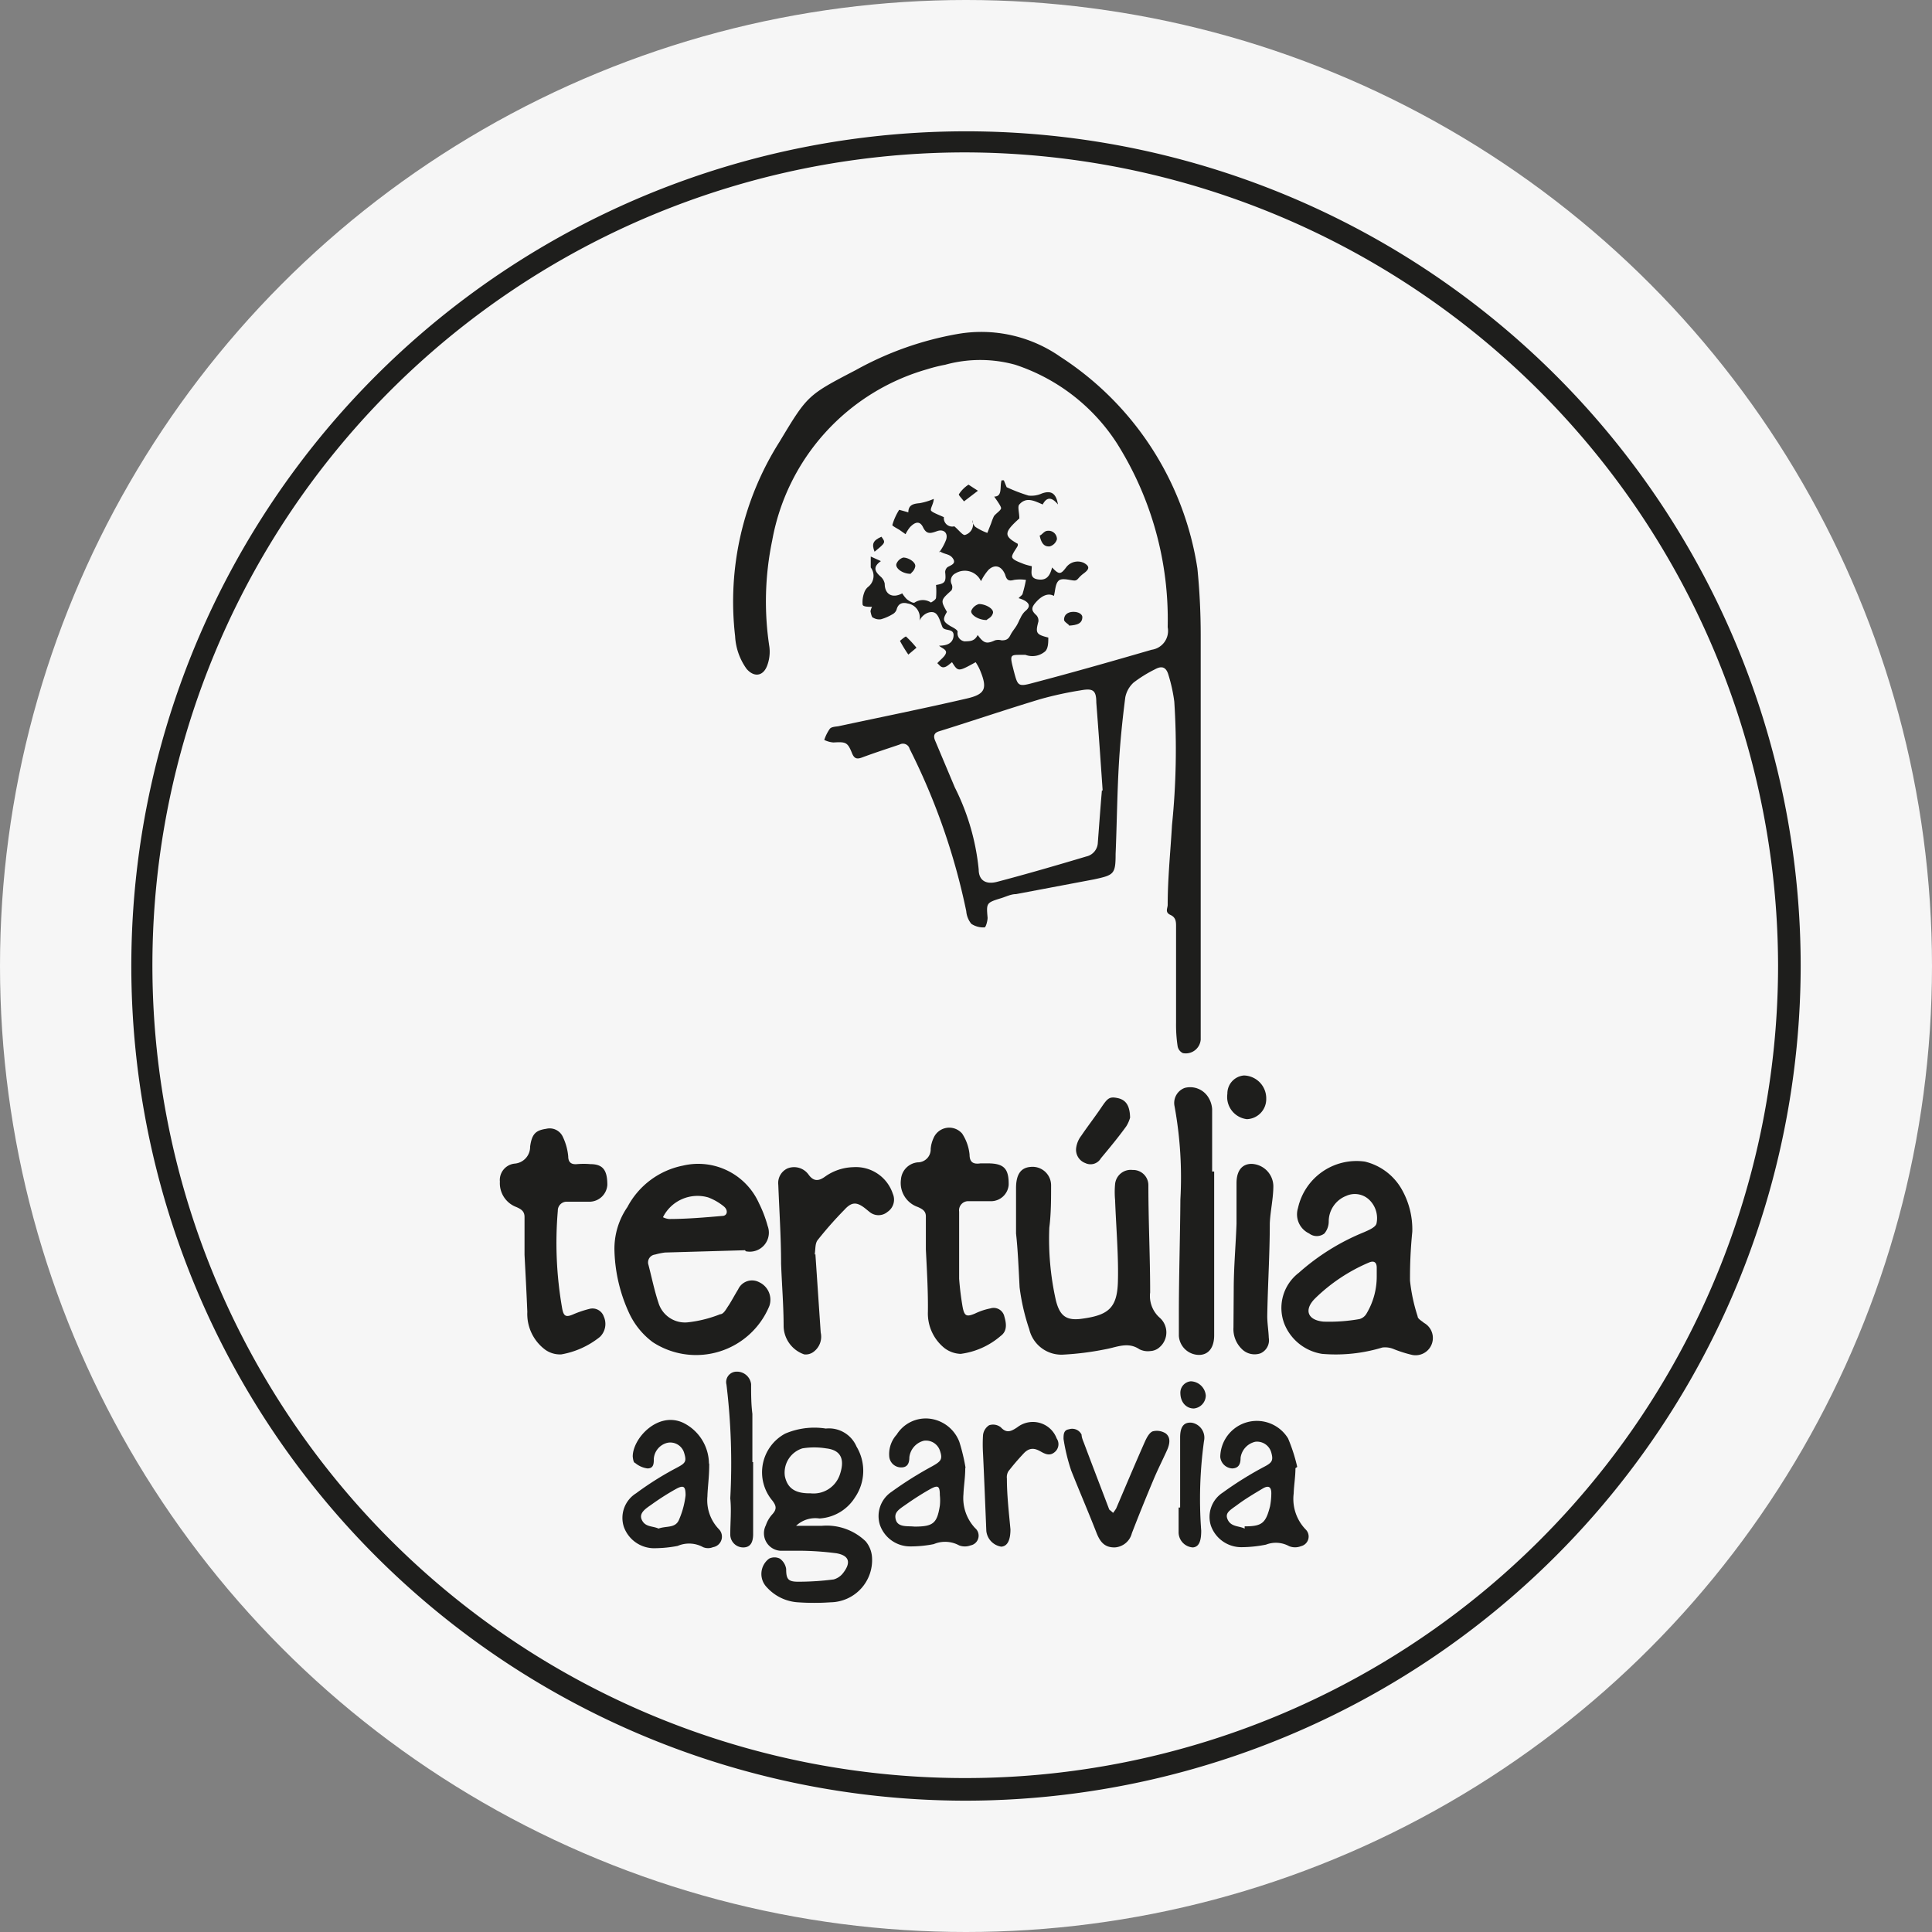
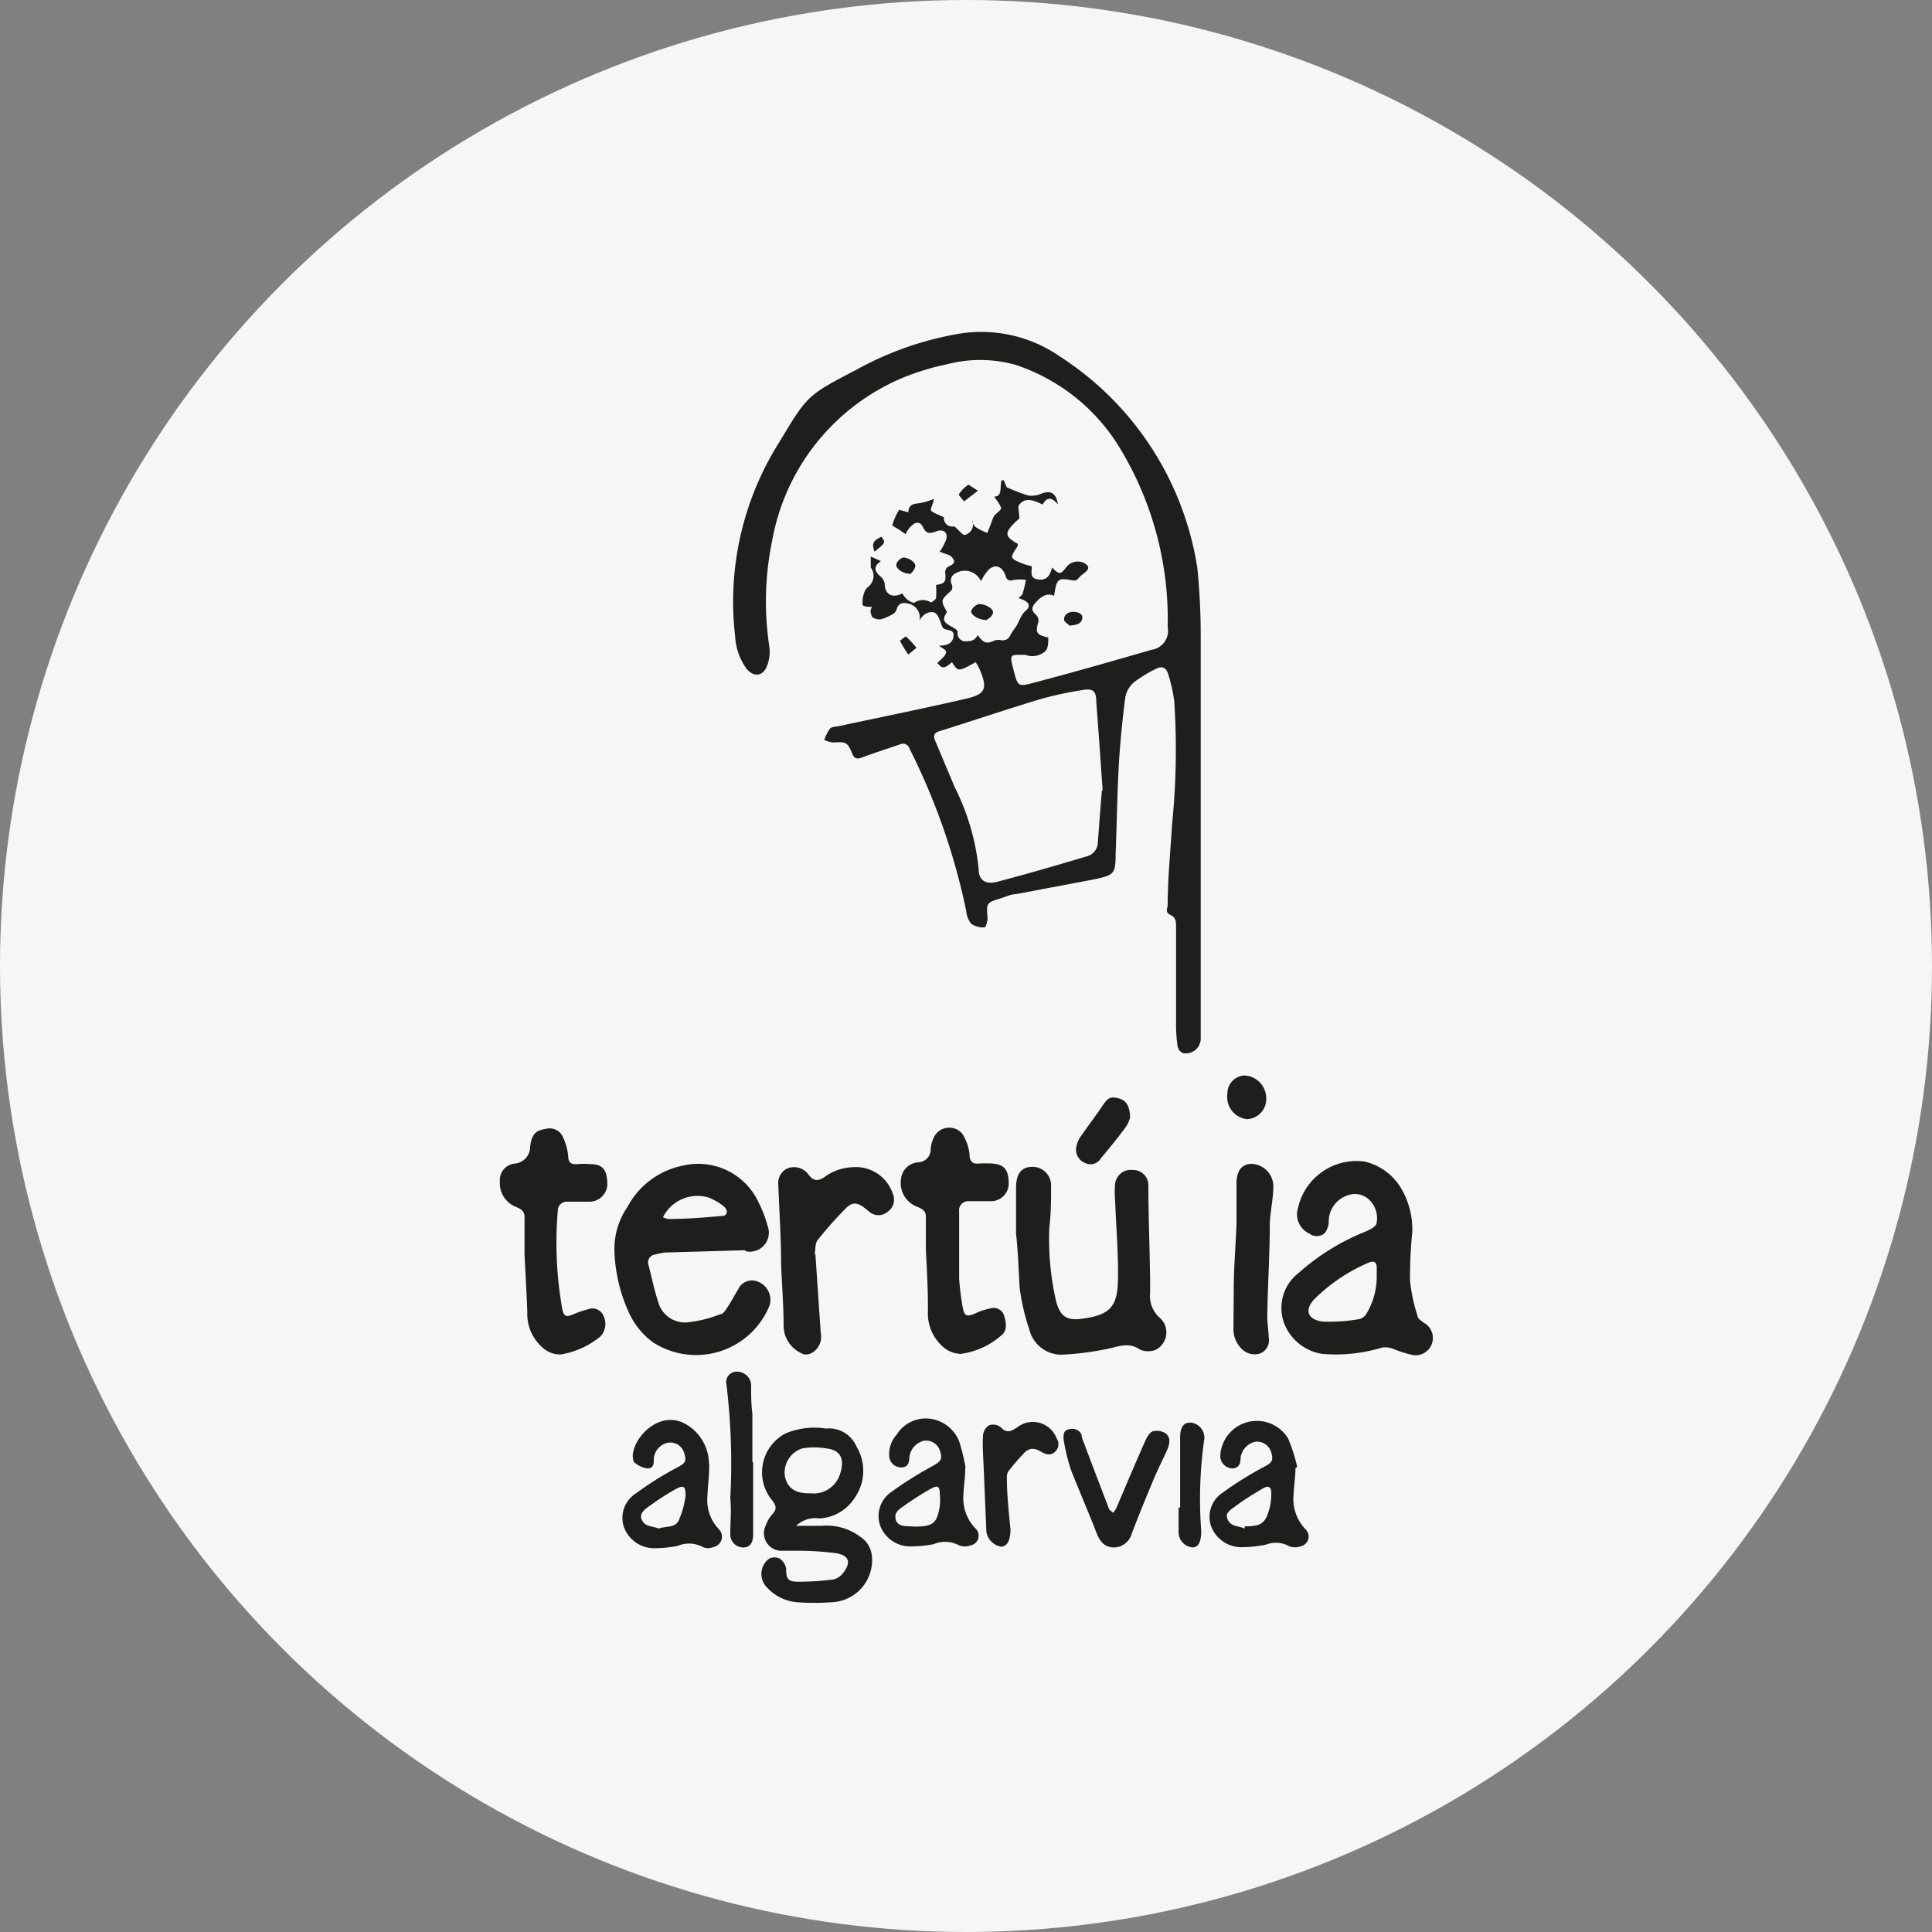
<svg xmlns="http://www.w3.org/2000/svg" viewBox="0 0 76.06 76.06">
  <rect x="0" y="0" width="76.06" height="76.06" fill="#808080" stroke="none" />
  <defs>
    <style>.cls-1{fill:#f6f6f6;}.cls-2{fill:#1e1e1c;}</style>
  </defs>
  <title>Recurso 6</title>
  <g id="Capa_2" data-name="Capa 2">
    <g id="Capa_1-2" data-name="Capa 1">
      <circle class="cls-1" cx="38.03" cy="38.03" r="38.03" />
      <path class="cls-2" d="M38.41,26.07c-.69.38-.69.38-.93,0-.11.08-.21.19-.33.2s-.18-.11-.25-.16c.14-.16.3-.26.34-.4s-.18-.2-.27-.29c.23,0,.54-.05.57-.38s-.36-.17-.44-.36-.14-.46-.29-.55-.46,0-.61.3a.56.56,0,0,0-.46-.67c-.21-.06-.38,0-.44.23a.33.33,0,0,1-.16.19,1.89,1.89,0,0,1-.46.2.46.46,0,0,1-.3-.06c-.06,0-.09-.16-.11-.25a.55.55,0,0,1,.06-.18c-.14,0-.36,0-.37-.09a1.06,1.06,0,0,1,.06-.46.51.51,0,0,1,.15-.23.55.55,0,0,0,.11-.77,0,0,0,0,1,0,0l0-.43.4.18c-.34.24-.23.42,0,.62a.49.49,0,0,1,.15.27c0,.42.3.59.69.38a1.3,1.3,0,0,0,.18.23c.09.07.25.17.31.13a.58.58,0,0,1,.64,0s.19-.1.2-.18a2.86,2.86,0,0,0,0-.51c.36-.06.4-.12.36-.51a.26.26,0,0,1,.09-.19c.13-.08.34-.13.23-.32s-.29-.18-.45-.26-.09,0-.11,0a2,2,0,0,0,.28-.51c.08-.27-.11-.42-.36-.33s-.41.14-.55-.15-.34-.19-.52,0a1.53,1.53,0,0,0-.17.27l-.24-.17c-.1-.06-.29-.16-.28-.19a2.3,2.3,0,0,1,.27-.6s.22.06.36.1c0-.28.18-.34.44-.36a2.39,2.39,0,0,0,.56-.17c0,.19-.16.4-.1.47s.3.16.5.25a.33.33,0,0,0,.41.36c.18.15.33.36.42.34a.44.44,0,0,0,.29-.58c0,.09.06.22.13.27a2.2,2.2,0,0,0,.46.23l.15-.38a2.33,2.33,0,0,1,.11-.28c.09-.12.3-.24.28-.33s-.18-.31-.27-.44c.34,0,.21-.39.29-.64h.09l.11.27a6.57,6.57,0,0,0,.86.33,1,1,0,0,0,.52-.08c.38-.14.57,0,.64.43-.23-.28-.43-.32-.6,0-.31-.13-.64-.32-.92,0-.08.08,0,.32,0,.55-.61.55-.62.69-.06,1,0,0,0,0,0,.06s-.27.37-.22.48.3.19.47.26a2.63,2.63,0,0,0,.3.08c0,.23-.09.47.24.52s.47-.12.56-.47c.27.29.34.28.55,0a.57.57,0,0,1,.7-.18c.23.13.23.24,0,.41s-.22.25-.33.28-.5-.12-.65,0-.14.4-.2.61c-.23-.13-.48,0-.69.23s-.21.34,0,.53a.31.31,0,0,1,.08.25c-.12.45-.09.51.39.63,0,.18,0,.42-.12.54a.77.77,0,0,1-.78.14l-.18,0c-.37,0-.43,0-.34.39l.06.24c.16.6.16.64.78.47,1.56-.41,3.1-.85,4.65-1.3a.75.75,0,0,0,.63-.89,13,13,0,0,0-2-7.24,7.59,7.59,0,0,0-4-3.09,5.17,5.17,0,0,0-2.76,0,6.31,6.31,0,0,0-.72.18,8.59,8.59,0,0,0-6.09,6.74,11.79,11.79,0,0,0-.11,4.19,1.55,1.55,0,0,1-.09.74c-.16.42-.52.46-.81.12a2.42,2.42,0,0,1-.45-1.29,11.76,11.76,0,0,1,1.75-7.65c1.1-1.83,1.1-1.83,3-2.82a12.78,12.78,0,0,1,4-1.42,5.43,5.43,0,0,1,4.06.9,12.1,12.1,0,0,1,5.39,8.33A26.63,26.63,0,0,1,47.27,25c0,.18,0,.35,0,.52V40.93a.59.59,0,0,1-.7.53.37.37,0,0,1-.21-.28,5.61,5.61,0,0,1-.06-.92c0-1.26,0-2.52,0-3.78,0-.18,0-.36-.22-.46s-.12-.25-.11-.38c0-1.06.11-2.11.17-3.16a29.23,29.23,0,0,0,.09-4.86A6.3,6.3,0,0,0,46,26.57c-.09-.31-.26-.37-.53-.22a5.13,5.13,0,0,0-.84.52,1.06,1.06,0,0,0-.33.59c-.11.86-.2,1.73-.25,2.6-.07,1.19-.08,2.38-.13,3.56,0,.8-.07.83-.85,1L40,35.2c-.21,0-.41.11-.62.17-.55.17-.55.19-.5.76,0,.13-.07.38-.12.38a.85.85,0,0,1-.52-.14.9.9,0,0,1-.2-.5,25.79,25.79,0,0,0-2.23-6.39.27.27,0,0,0-.39-.17c-.5.17-1,.33-1.48.51-.19.07-.3.06-.39-.15-.18-.45-.24-.47-.74-.44a1,1,0,0,1-.36-.1,1.65,1.65,0,0,1,.22-.44c.07-.08.22-.08.34-.1,1.68-.36,3.37-.7,5.05-1.09.74-.17.82-.4.52-1.12A1.87,1.87,0,0,0,38.41,26.07Zm5,5.05c-.08-1.15-.16-2.31-.25-3.46,0-.5-.14-.57-.63-.48a14,14,0,0,0-1.56.34c-1.33.4-2.65.85-4,1.27-.23.07-.22.22-.15.38L37.59,31a9.17,9.17,0,0,1,.94,3.23c0,.42.27.6.71.49,1.18-.31,2.35-.65,3.52-1a.58.58,0,0,0,.46-.55C43.27,32.51,43.32,31.82,43.38,31.12ZM38.49,25c.24.33.35.36.68.21a.47.47,0,0,1,.26,0c.19,0,.27-.05.35-.21s.19-.27.27-.42.07-.16.12-.24a.85.85,0,0,1,.18-.27c.2-.16.21-.29,0-.42a1.09,1.09,0,0,0-.25-.1c.07-.08.15-.12.16-.18a5.29,5.29,0,0,0,.13-.54,1.55,1.55,0,0,0-.47,0c-.22.06-.29,0-.35-.21-.14-.34-.4-.42-.65-.19a2,2,0,0,0-.3.45.7.7,0,0,0-1-.31.32.32,0,0,0-.16.42.27.27,0,0,1,0,.25c-.43.39-.44.39-.18.85-.18.3-.16.38.14.56.11.06.29.15.28.23a.32.32,0,0,0,.28.37C38.17,25.24,38.36,25.26,38.49,25Z" />
      <path class="cls-2" d="M29.33,49.22l-3.15.09a2.7,2.7,0,0,0-.39.08.31.31,0,0,0-.26.41c.13.5.23,1,.39,1.48a1.09,1.09,0,0,0,1.14.78,4.88,4.88,0,0,0,1.29-.32c.14,0,.24-.21.33-.34s.25-.43.38-.64a.6.6,0,0,1,.83-.28.76.76,0,0,1,.4.93,3.12,3.12,0,0,1-4.59,1.43,3,3,0,0,1-.92-1.12,6.23,6.23,0,0,1-.59-2.49,2.89,2.89,0,0,1,.51-1.71,3.17,3.17,0,0,1,2.18-1.63,2.62,2.62,0,0,1,3,1.48,4.8,4.8,0,0,1,.34.89.75.75,0,0,1-.86,1Zm-3.23-1.3a.64.64,0,0,0,.24.07c.7,0,1.39-.06,2.09-.12.21,0,.25-.23.06-.38a2.19,2.19,0,0,0-.61-.35A1.52,1.52,0,0,0,26.1,47.92Z" />
      <path class="cls-2" d="M55.6,48.49a17.93,17.93,0,0,0-.09,1.93,6.86,6.86,0,0,0,.3,1.4c0,.1.16.18.25.26a.68.68,0,0,1-.47,1.26,5,5,0,0,1-.75-.24.87.87,0,0,0-.42-.05,6.31,6.31,0,0,1-2.37.25,1.92,1.92,0,0,1-1.49-1.19,1.74,1.74,0,0,1,.57-2,8.88,8.88,0,0,1,2.57-1.6c.18-.08.45-.19.49-.34a1,1,0,0,0-.25-.9.82.82,0,0,0-.94-.19,1.08,1.08,0,0,0-.69,1,.74.74,0,0,1-.17.48.49.49,0,0,1-.6,0,.83.83,0,0,1-.44-1,2.36,2.36,0,0,1,2.63-1.83,2.28,2.28,0,0,1,1.47,1.12A3.19,3.19,0,0,1,55.6,48.49Zm-1.4,1.77v-.35c0-.23-.12-.29-.32-.2a6.85,6.85,0,0,0-2.11,1.41c-.44.44-.3.85.33.91a6.79,6.79,0,0,0,1.42-.1.46.46,0,0,0,.28-.22A2.83,2.83,0,0,0,54.2,50.26Z" />
      <path class="cls-2" d="M40,48.56c0-.67,0-1.23,0-1.78s.19-.81.57-.84a.73.73,0,0,1,.81.74c0,.55,0,1.1-.07,1.65a11,11,0,0,0,.26,2.87c.16.63.43.81,1.07.71,1-.14,1.34-.43,1.37-1.44s-.07-2.14-.11-3.22a3.42,3.42,0,0,1,0-.64.62.62,0,0,1,.69-.55.6.6,0,0,1,.62.61c0,1.4.07,2.8.07,4.21a1.14,1.14,0,0,0,.38,1,.77.77,0,0,1,0,1.15.59.59,0,0,1-.38.16.74.74,0,0,1-.42-.07c-.46-.31-.89-.08-1.35,0a11.41,11.41,0,0,1-1.66.21,1.3,1.3,0,0,1-1.33-1,8.41,8.41,0,0,1-.38-1.65C40.1,49.91,40.07,49.18,40,48.56Z" />
      <path class="cls-2" d="M36.45,49.19c0-.29,0-.79,0-1.3,0-.22-.14-.29-.31-.37a1,1,0,0,1-.67-1.09.73.73,0,0,1,.66-.67.51.51,0,0,0,.51-.53,1.24,1.24,0,0,1,.11-.42.67.67,0,0,1,1.13-.18,1.84,1.84,0,0,1,.29.82c0,.32.16.39.43.35l.28,0c.64,0,.84.2.83.85a.7.7,0,0,1-.7.64l-.86,0a.36.36,0,0,0-.39.41q0,1.32,0,2.64a11.24,11.24,0,0,0,.14,1.13c.07.35.16.38.49.24a2.49,2.49,0,0,1,.6-.2.43.43,0,0,1,.55.32c.08.27.12.57-.14.76a3,3,0,0,1-1.58.71,1.11,1.11,0,0,1-.64-.23,1.75,1.75,0,0,1-.65-1.43C36.54,50.92,36.5,50.16,36.45,49.19Z" />
      <path class="cls-2" d="M20.65,49.4c0-.48,0-1,0-1.49,0-.23-.14-.31-.32-.39a1,1,0,0,1-.65-1,.65.65,0,0,1,.58-.71.66.66,0,0,0,.61-.67c.07-.51.23-.64.63-.7a.57.57,0,0,1,.66.32,2.27,2.27,0,0,1,.21.76c0,.25.13.33.35.31a3.05,3.05,0,0,1,.52,0c.5,0,.67.24.67.82a.71.71,0,0,1-.69.66l-.88,0a.35.35,0,0,0-.38.36,14.88,14.88,0,0,0,.17,3.83c.06.34.16.37.47.23a4.22,4.22,0,0,1,.6-.2.47.47,0,0,1,.57.3.71.71,0,0,1-.15.8,3.34,3.34,0,0,1-1.52.69,1,1,0,0,1-.63-.18,1.75,1.75,0,0,1-.71-1.49C20.73,50.91,20.69,50.16,20.65,49.4Z" />
      <path class="cls-2" d="M31.34,60.07h1a2.21,2.21,0,0,1,1.74.61,1.08,1.08,0,0,1,.25.63,1.66,1.66,0,0,1-1.63,1.77,9.27,9.27,0,0,1-1.29,0,1.8,1.8,0,0,1-1.22-.59.75.75,0,0,1,.09-1.13.48.48,0,0,1,.42,0,.61.61,0,0,1,.25.41c0,.4.08.5.47.5a10.85,10.85,0,0,0,1.4-.09.7.7,0,0,0,.37-.25c.32-.41.25-.69-.26-.78a11.8,11.8,0,0,0-1.46-.1c-.25,0-.51,0-.76,0a.69.69,0,0,1-.56-1,1.22,1.22,0,0,1,.26-.44c.18-.2.15-.33,0-.53a1.73,1.73,0,0,1,.5-2.64,2.92,2.92,0,0,1,1.6-.2,1.18,1.18,0,0,1,1.21.71,1.85,1.85,0,0,1-.06,2,1.77,1.77,0,0,1-1.4.83A1.1,1.1,0,0,0,31.34,60.07Zm.57-1.28a1.09,1.09,0,0,0,1.14-.7c.21-.58.11-1-.53-1.07a2.91,2.91,0,0,0-.93,0,1,1,0,0,0-.69,1.1C31,58.58,31.29,58.8,31.91,58.79Z" />
      <path class="cls-2" d="M32.1,49.36l.21,3.1a.74.74,0,0,1-.31.78.51.51,0,0,1-.34.08,1.2,1.2,0,0,1-.81-1.1c0-.82-.07-1.65-.1-2.48,0-1-.07-2.07-.11-3.1A.63.63,0,0,1,31,46a.7.7,0,0,1,.83.24c.2.28.4.26.64.09a2,2,0,0,1,1.12-.38A1.53,1.53,0,0,1,35.15,47a.58.58,0,0,1-.21.71.55.55,0,0,1-.71,0l-.16-.13c-.34-.27-.54-.27-.83.05a14.88,14.88,0,0,0-1.05,1.19c-.11.14-.08.38-.12.58Z" />
-       <path class="cls-2" d="M47.8,46.12v6.45c0,.47-.21.75-.56.77a.8.8,0,0,1-.83-.75c0-.28,0-.57,0-.86,0-1.5.05-3,.06-4.51a15.56,15.56,0,0,0-.23-3.67.63.63,0,0,1,.4-.72.84.84,0,0,1,.93.37,1,1,0,0,1,.15.46c0,.82,0,1.64,0,2.46Z" />
      <path class="cls-2" d="M51,57.8c0,.34-.06.68-.07,1a1.73,1.73,0,0,0,.47,1.41.39.39,0,0,1-.18.66.63.63,0,0,1-.47,0,1.08,1.08,0,0,0-.91-.06,5,5,0,0,1-.94.1,1.27,1.27,0,0,1-1.23-.85,1.14,1.14,0,0,1,.47-1.3,13.69,13.69,0,0,1,1.6-1c.33-.17.4-.25.31-.57a.58.58,0,0,0-.63-.43.75.75,0,0,0-.58.63c0,.23-.06.41-.33.42a.5.5,0,0,1-.47-.45,1.44,1.44,0,0,1,2.67-.73,6.66,6.66,0,0,1,.36,1.12Zm-2,2.38,0-.09c.68,0,.83-.12,1-.79a2.84,2.84,0,0,0,.05-.51c0-.27-.12-.31-.32-.2-.35.21-.69.41-1,.64s-.53.33-.39.61S48.8,60.07,49,60.18Z" />
      <path class="cls-2" d="M27.92,57.7c0,.46-.06.84-.07,1.21a1.64,1.64,0,0,0,.45,1.29.42.42,0,0,1-.23.71.51.51,0,0,1-.39,0,1.14,1.14,0,0,0-1-.05,4.81,4.81,0,0,1-.85.09,1.27,1.27,0,0,1-1.27-.84,1.14,1.14,0,0,1,.48-1.32,12.28,12.28,0,0,1,1.59-1c.34-.18.41-.24.31-.57a.57.57,0,0,0-.66-.42.7.7,0,0,0-.54.62c0,.19,0,.39-.25.39a.94.94,0,0,1-.49-.22c-.06,0-.08-.16-.09-.25,0-.72,1-1.8,2-1.32a1.81,1.81,0,0,1,1,1.58A.22.22,0,0,1,27.92,57.7Zm-2,2.48c.32-.12.68,0,.82-.37a3.35,3.35,0,0,0,.25-.94c0-.35-.07-.42-.38-.25a9.77,9.77,0,0,0-.93.59c-.22.16-.55.34-.41.63S25.7,60.07,25.93,60.18Z" />
      <path class="cls-2" d="M38,57.82c0,.35-.06.7-.07,1a1.72,1.72,0,0,0,.46,1.34.39.39,0,0,1-.18.68.63.63,0,0,1-.45,0,1.15,1.15,0,0,0-1-.05,4.7,4.7,0,0,1-.92.09,1.26,1.26,0,0,1-1.2-.85,1.15,1.15,0,0,1,.46-1.3,14.36,14.36,0,0,1,1.59-1c.34-.19.43-.27.32-.6a.58.58,0,0,0-.64-.41.76.76,0,0,0-.57.65c0,.23-.07.4-.32.4a.47.47,0,0,1-.47-.41,1.14,1.14,0,0,1,.29-.88,1.35,1.35,0,0,1,1.29-.63,1.43,1.43,0,0,1,1.18.92,7.64,7.64,0,0,1,.24,1ZM36,60.1c.74,0,.89-.13,1-.82a1.93,1.93,0,0,0,0-.42c0-.36-.07-.41-.39-.23s-.63.38-.93.59-.5.32-.41.62S35.75,60.07,36,60.1Z" />
      <path class="cls-2" d="M48.57,50.78c0-.9.08-1.75.11-2.6,0-.53,0-1.07,0-1.6s.25-.76.59-.76a.89.89,0,0,1,.86.87c0,.49-.12,1-.14,1.47,0,1.22-.08,2.43-.1,3.65,0,.29.05.57.06.86a.56.56,0,0,1-.33.61.71.71,0,0,1-.74-.18,1.09,1.09,0,0,1-.32-.84Z" />
      <path class="cls-2" d="M43.82,59.56a2,2,0,0,0,.12-.17c.38-.89.75-1.77,1.14-2.65.07-.15.17-.34.3-.39a.65.65,0,0,1,.51.08c.21.16.16.42.06.65-.18.4-.38.79-.55,1.2-.29.69-.57,1.38-.84,2.08a.74.74,0,0,1-.68.56c-.35,0-.55-.16-.71-.57-.32-.82-.67-1.63-1-2.46a7.47,7.47,0,0,1-.3-1.24c0-.17,0-.35.21-.38a.41.41,0,0,1,.5.21c0,.1.05.22.09.32.33.88.67,1.76,1,2.63C43.72,59.47,43.76,59.5,43.82,59.56Z" />
      <path class="cls-2" d="M38.7,57.22a5.87,5.87,0,0,1,0-.72.53.53,0,0,1,.24-.39.49.49,0,0,1,.46.08c.23.25.41.16.65,0a1,1,0,0,1,1.55.44.4.4,0,0,1-.07.53c-.18.16-.35.1-.53,0s-.42-.24-.7.06-.41.46-.6.7a.46.46,0,0,0-.06.29c0,.67.08,1.34.14,2,0,.39-.1.66-.36.68a.7.7,0,0,1-.59-.62C38.79,59.29,38.75,58.28,38.7,57.22Z" />
      <path class="cls-2" d="M29.65,57.56v2.83c0,.35-.12.52-.37.53a.51.51,0,0,1-.53-.52c0-.47.05-.94,0-1.41a25.79,25.79,0,0,0-.15-4.48A.41.41,0,0,1,29,54a.56.56,0,0,1,.57.49c0,.39,0,.78.05,1.17,0,.63,0,1.27,0,1.9Z" />
      <path class="cls-2" d="M46.46,59.35c0-.92,0-1.84,0-2.76,0-.44.16-.61.46-.58a.6.6,0,0,1,.48.72,16.69,16.69,0,0,0-.11,3.53c0,.4-.08.64-.33.66a.6.6,0,0,1-.56-.62c0-.31,0-.63,0-.95Z" />
      <path class="cls-2" d="M44.49,44a1.31,1.31,0,0,1-.15.34c-.31.43-.65.84-1,1.26a.47.47,0,0,1-.61.19.56.56,0,0,1-.36-.62,1,1,0,0,1,.2-.46c.25-.37.53-.73.78-1.1s.32-.45.65-.38S44.48,43.53,44.49,44Z" />
      <path class="cls-2" d="M49.85,43.26a.79.79,0,0,1-.76.8.88.88,0,0,1-.77-1,.71.71,0,0,1,.65-.72A.9.9,0,0,1,49.85,43.26Z" />
-       <path class="cls-2" d="M46.88,54.38a.61.61,0,0,1,.59.56.52.52,0,0,1-.47.51c-.29,0-.52-.23-.53-.59A.45.45,0,0,1,46.88,54.38Z" />
      <path class="cls-2" d="M35.85,22.59c-.32,0-.61-.22-.56-.39a.42.42,0,0,1,.27-.25c.21,0,.51.19.47.36S35.89,22.53,35.85,22.59Z" />
-       <path class="cls-2" d="M40.93,21.08c.07,0,.17-.17.29-.18a.33.33,0,0,1,.39.33.41.41,0,0,1-.28.28C41.14,21.53,41,21.43,40.93,21.08Z" />
      <path class="cls-2" d="M42.09,24.63c0-.05-.2-.14-.2-.23,0-.25.22-.33.43-.31s.29.13.29.2C42.61,24.55,42.4,24.61,42.09,24.63Z" />
      <path class="cls-2" d="M38.5,19.32l-.55.42c-.07-.1-.22-.25-.2-.28a1.25,1.25,0,0,1,.38-.38S38.31,19.2,38.5,19.32Z" />
      <path class="cls-2" d="M35.76,25.77a5.28,5.28,0,0,1-.33-.54s.22-.19.24-.17a4.27,4.27,0,0,1,.41.44Z" />
      <path class="cls-2" d="M34.43,21.72c-.12-.31-.06-.44.27-.59C34.87,21.36,34.87,21.36,34.43,21.72Z" />
      <path class="cls-2" d="M38.84,24.41c-.33,0-.65-.22-.6-.37a.46.46,0,0,1,.3-.26c.26,0,.6.19.55.36S38.9,24.35,38.84,24.41Z" />
-       <path class="cls-2" d="M38,70.89A32.86,32.86,0,1,1,70.89,38,32.9,32.9,0,0,1,38,70.89ZM38,6a32,32,0,1,0,32,32A32.07,32.07,0,0,0,38,6Z" />
    </g>
  </g>
</svg>